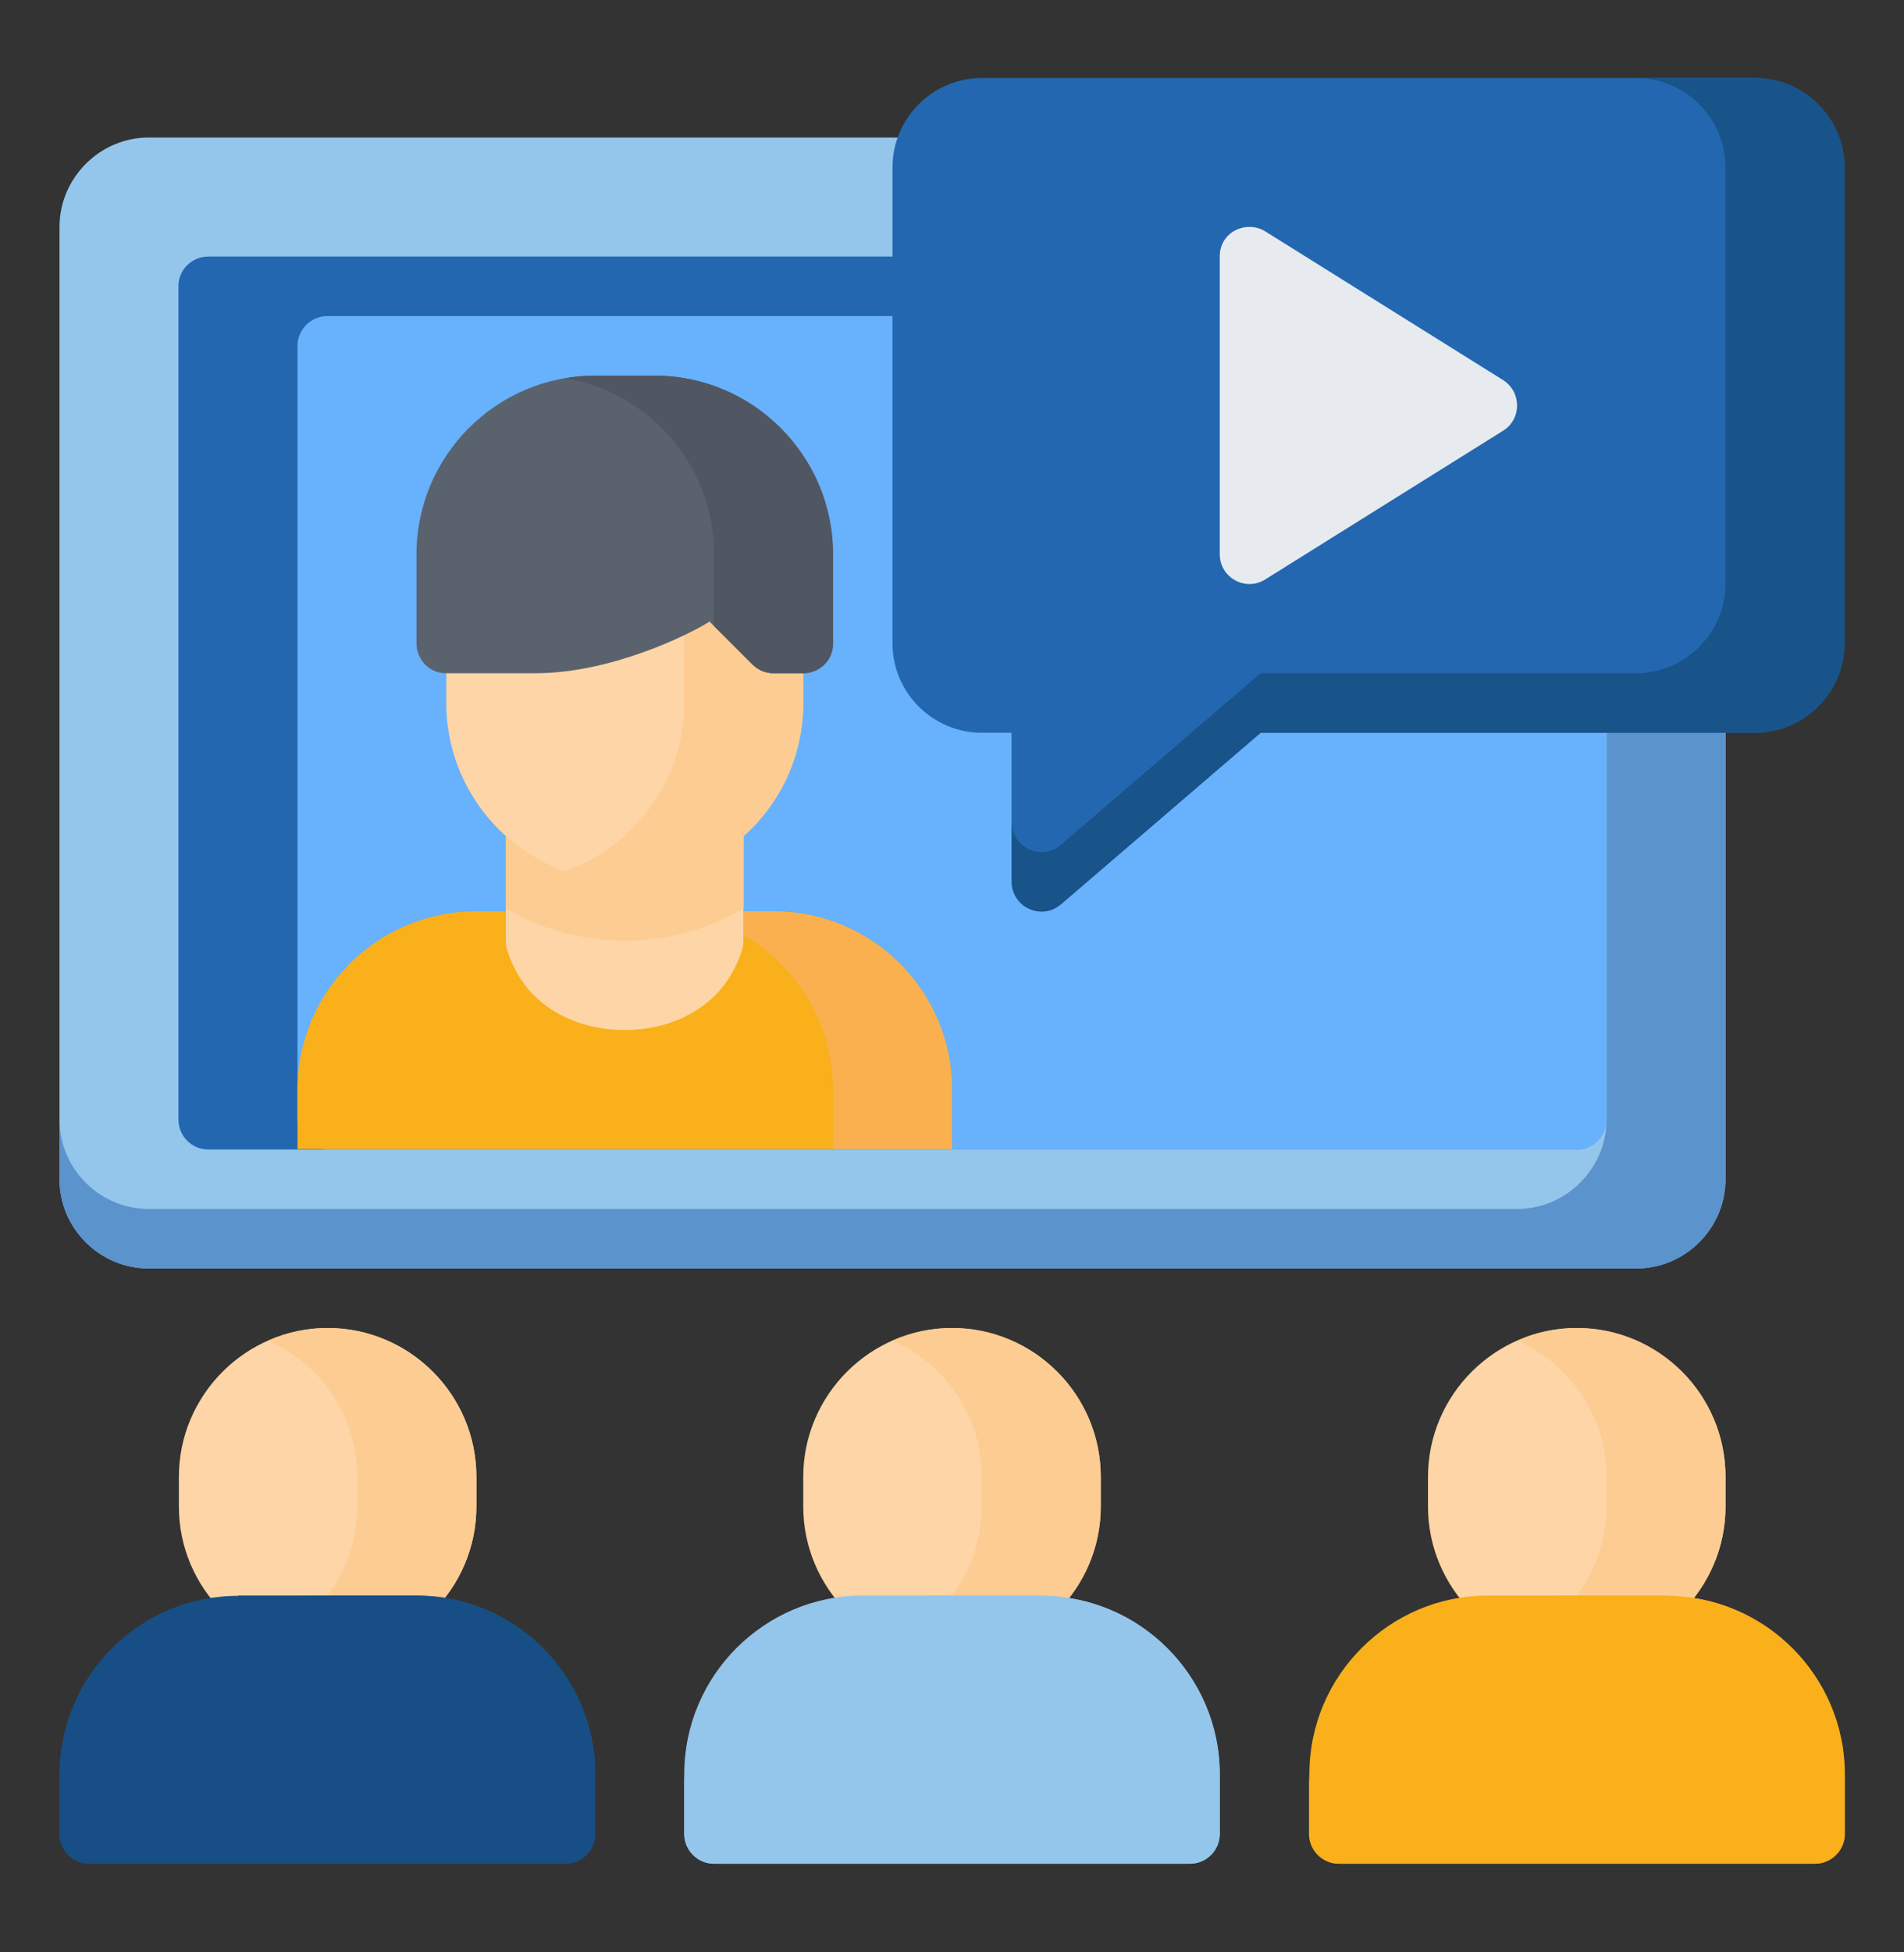
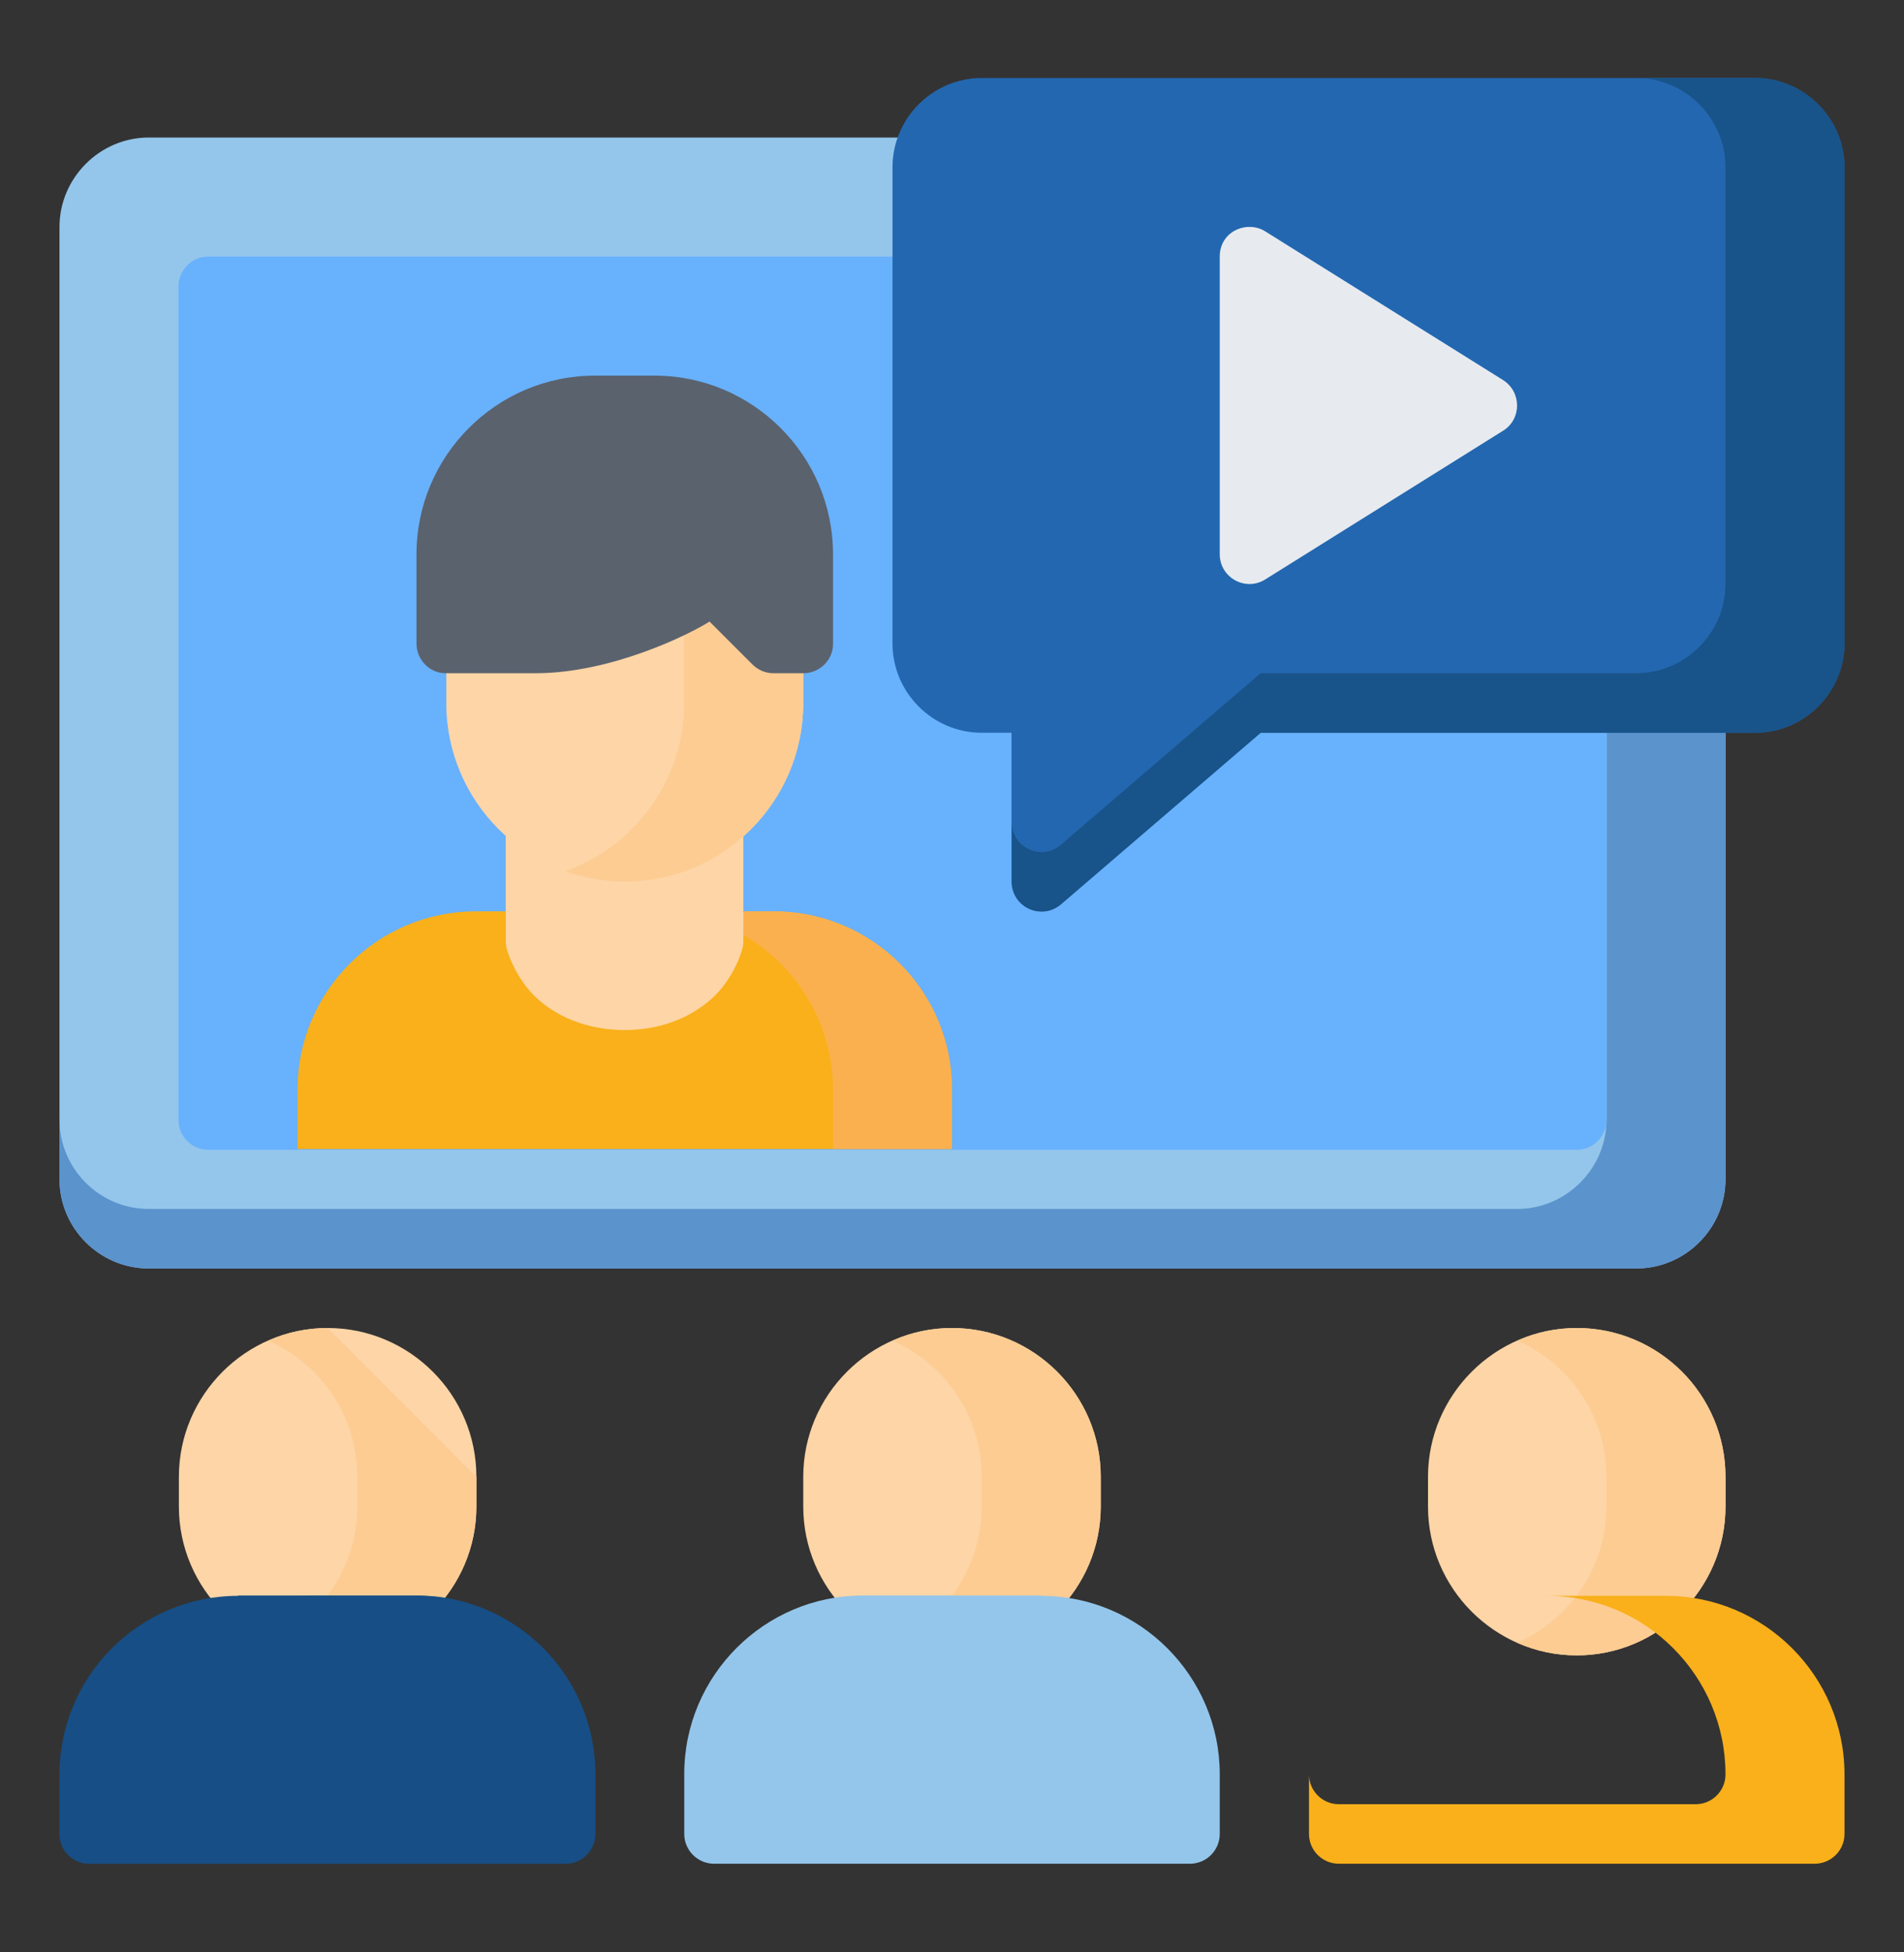
<svg xmlns="http://www.w3.org/2000/svg" width="40" height="41" viewBox="0 0 40 41" fill="none">
  <rect x="0" y="0" width="40" height="41" fill="#333333" stroke="none" />
  <path d="M3.125 2.888C2.094 2.888 1.25 3.74 1.25 4.763V24.763C1.25 25.795 2.094 26.638 3.125 26.638H34.375C35.406 26.638 36.25 25.795 36.25 24.763V4.763C36.25 3.732 35.398 2.888 34.375 2.888H3.125Z" fill="#94C6EB" />
  <path d="M31.875 2.888C32.906 2.888 33.75 3.74 33.75 4.763V23.513C33.75 24.545 32.898 25.388 31.875 25.388H3.125C2.094 25.388 1.25 24.545 1.25 23.513V24.763C1.25 25.795 2.094 26.638 3.125 26.638H34.375C35.406 26.638 36.25 25.795 36.25 24.763V4.763C36.25 3.732 35.398 2.888 34.375 2.888H31.875Z" fill="#5B93CD" />
  <path d="M6.883 27.888C5.164 27.888 3.758 29.295 3.758 31.013V31.638C3.758 33.357 5.164 34.763 6.883 34.763C8.602 34.763 10.008 33.357 10.008 31.638V31.013C10.008 29.287 8.602 27.888 6.883 27.888Z" fill="#FDD5A6" />
  <path d="M33.125 27.888C31.406 27.888 30 29.295 30 31.013V31.638C30 33.357 31.406 34.763 33.125 34.763C34.844 34.763 36.25 33.357 36.25 31.638V31.013C36.25 29.287 34.844 27.888 33.125 27.888Z" fill="#FDD5A6" />
-   <path d="M6.883 27.888C6.438 27.888 6.016 27.982 5.633 28.154C6.734 28.638 7.508 29.732 7.508 31.013V31.638C7.508 32.912 6.734 34.013 5.633 34.498C6.016 34.67 6.438 34.763 6.883 34.763C8.602 34.763 10.008 33.357 10.008 31.638V31.013C10.008 29.287 8.602 27.888 6.883 27.888Z" fill="#FDCC93" />
+   <path d="M6.883 27.888C6.438 27.888 6.016 27.982 5.633 28.154C6.734 28.638 7.508 29.732 7.508 31.013V31.638C7.508 32.912 6.734 34.013 5.633 34.498C6.016 34.67 6.438 34.763 6.883 34.763C8.602 34.763 10.008 33.357 10.008 31.638V31.013Z" fill="#FDCC93" />
  <path d="M33.125 27.888C32.68 27.888 32.258 27.982 31.875 28.154C32.977 28.638 33.75 29.732 33.75 31.013V31.638C33.75 32.912 32.977 34.013 31.875 34.498C32.258 34.67 32.68 34.763 33.125 34.763C34.844 34.763 36.25 33.357 36.25 31.638V31.013C36.25 29.287 34.852 27.888 33.125 27.888Z" fill="#FDCC93" />
  <path d="M20 27.888C18.281 27.888 16.875 29.295 16.875 31.013V31.638C16.875 33.357 18.281 34.763 20 34.763C21.719 34.763 23.125 33.357 23.125 31.638V31.013C23.125 29.287 21.719 27.888 20 27.888Z" fill="#FDD5A6" />
  <path d="M20 27.888C19.555 27.888 19.133 27.982 18.75 28.154C19.852 28.638 20.625 29.732 20.625 31.013V31.638C20.625 32.912 19.852 34.013 18.75 34.498C19.133 34.67 19.555 34.763 20 34.763C21.719 34.763 23.125 33.357 23.125 31.638V31.013C23.125 29.287 21.719 27.888 20 27.888Z" fill="#FDCC93" />
  <path d="M4.375 5.388C4.031 5.388 3.75 5.67 3.75 6.013C3.75 6.013 3.75 6.013 3.75 6.021V23.521C3.75 23.865 4.031 24.146 4.375 24.146H33.125C33.469 24.146 33.75 23.865 33.75 23.521V6.013C33.75 5.67 33.469 5.388 33.125 5.388C33.125 5.388 33.125 5.388 33.117 5.388H4.375Z" fill="#68B1FC" />
  <path d="M5 33.513C2.93 33.513 1.25 35.201 1.25 37.263V38.513C1.25 38.857 1.531 39.138 1.875 39.138C1.875 39.138 1.875 39.138 1.883 39.138H11.883C12.227 39.138 12.508 38.857 12.508 38.513C12.508 38.513 12.508 38.513 12.508 38.506V37.256C12.508 35.185 10.82 33.506 8.758 33.506H5V33.513Z" fill="#174E85" />
  <path d="M21.875 33.513C23.945 33.513 25.625 35.201 25.625 37.263V38.513C25.625 38.857 25.344 39.138 25 39.138C25 39.138 25 39.138 24.992 39.138H15C14.656 39.138 14.375 38.857 14.375 38.513C14.375 38.513 14.375 38.513 14.375 38.506V37.256C14.375 35.185 16.062 33.506 18.125 33.506H21.875V33.513Z" fill="#94C6EB" />
-   <path d="M35.008 33.513C37.078 33.513 38.758 35.201 38.758 37.263V38.513C38.758 38.857 38.477 39.138 38.133 39.138H28.133C27.789 39.138 27.508 38.857 27.508 38.513C27.508 38.513 27.508 38.513 27.508 38.506V37.256C27.508 35.185 29.195 33.506 31.258 33.506H35.008V33.513Z" fill="#F9B01A" />
-   <path d="M22.5 37.888H15C14.656 37.888 14.375 37.607 14.375 37.263V38.513C14.375 38.857 14.656 39.138 15 39.138H25C25.344 39.138 25.625 38.857 25.625 38.513V37.263C25.625 35.193 23.938 33.513 21.875 33.513H19.375C21.445 33.513 23.125 35.193 23.125 37.263C23.125 37.607 22.844 37.888 22.5 37.888Z" fill="#94C6EB" />
  <path d="M35.625 37.888H28.125C27.781 37.888 27.5 37.607 27.5 37.263V38.513C27.5 38.857 27.781 39.138 28.125 39.138H38.125C38.469 39.138 38.75 38.857 38.75 38.513V37.263C38.75 35.193 37.062 33.513 35 33.513H32.5C34.57 33.513 36.25 35.193 36.25 37.263C36.25 37.607 35.969 37.888 35.625 37.888Z" fill="#F9B01A" />
  <path d="M9.375 37.888H1.875C1.531 37.888 1.25 37.607 1.25 37.263V38.513C1.25 38.857 1.531 39.138 1.875 39.138H11.875C12.219 39.138 12.5 38.857 12.5 38.513V37.263C12.5 35.193 10.812 33.513 8.75 33.513H6.25C8.32 33.513 10 35.193 10 37.263C10.008 37.607 9.727 37.888 9.375 37.888Z" fill="#174E85" />
-   <path d="M4.375 5.388C4.031 5.388 3.742 5.67 3.75 6.013V23.513C3.75 23.857 4.031 24.138 4.375 24.138H6.875C6.531 24.138 6.25 23.865 6.25 23.513V7.263C6.25 6.92 6.531 6.638 6.875 6.638H33.125C33.469 6.638 33.75 6.92 33.75 7.263V6.013C33.75 5.67 33.469 5.388 33.125 5.388H4.375Z" fill="#2367B0" />
  <path d="M20.625 1.638C19.594 1.638 18.75 2.482 18.75 3.513V13.513C18.75 14.545 19.594 15.388 20.625 15.388H21.25V18.513C21.25 18.857 21.523 19.138 21.875 19.138C22.023 19.138 22.172 19.084 22.289 18.99L26.484 15.388H36.875C37.906 15.388 38.75 14.537 38.75 13.513V3.513C38.75 2.482 37.898 1.638 36.875 1.638H20.625Z" fill="#2367B0" />
  <path d="M25.625 5.388V11.638C25.625 12.131 26.164 12.427 26.578 12.17L31.578 9.045C31.969 8.802 31.969 8.232 31.578 7.982L26.578 4.857C26.203 4.623 25.625 4.849 25.625 5.388Z" fill="#E7EBEF" />
  <path d="M34.375 1.638C35.406 1.638 36.25 2.482 36.25 3.513V12.263C36.25 13.295 35.398 14.138 34.375 14.138H26.484L22.289 17.74C21.883 18.092 21.25 17.802 21.258 17.263V18.513C21.258 19.052 21.883 19.342 22.289 18.99L26.484 15.388H36.875C37.906 15.388 38.75 14.537 38.75 13.513V3.513C38.75 2.482 37.898 1.638 36.875 1.638H34.375Z" fill="#185389" />
  <path d="M10 19.138C7.93 19.138 6.25 20.818 6.25 22.881V24.131H20V22.881C20 20.81 18.32 19.138 16.25 19.138H10Z" fill="#F9B01A" />
  <path d="M13.75 19.138C15.82 19.138 17.5 20.818 17.5 22.881V24.131H20V22.881C20 20.81 18.32 19.138 16.25 19.138H13.75Z" fill="#FBB04F" />
  <path d="M10.625 16.638V19.763C10.625 19.81 10.633 19.857 10.641 19.904C10.641 19.904 10.75 20.365 11.117 20.795C11.484 21.224 12.172 21.631 13.125 21.631C14.078 21.631 14.758 21.217 15.125 20.795C15.492 20.365 15.602 19.904 15.602 19.904C15.609 19.857 15.617 19.81 15.617 19.763V16.638H10.625Z" fill="#FDD5A6" />
-   <path d="M10.625 16.638V19.076C11.359 19.506 12.219 19.756 13.125 19.756C14.031 19.756 14.883 19.506 15.625 19.076V16.638H10.625Z" fill="#FDCC93" />
  <path d="M9.375 12.263V14.763C9.375 16.834 11.062 18.513 13.125 18.513C15.195 18.513 16.875 16.834 16.875 14.763V12.263H9.375Z" fill="#FDD5A6" />
  <path d="M14.375 12.263V14.763C14.375 16.388 13.328 17.779 11.875 18.295C12.266 18.435 12.688 18.513 13.125 18.513C15.195 18.513 16.875 16.834 16.875 14.763V12.263H14.375Z" fill="#FDCC93" />
  <path d="M12.5 7.888C10.43 7.888 8.75 9.576 8.75 11.638V13.513C8.75 13.857 9.031 14.146 9.375 14.138H11.25C12.844 14.138 14.492 13.318 14.906 13.053L15.805 13.951C15.922 14.068 16.078 14.138 16.25 14.138H16.875C17.219 14.138 17.508 13.857 17.5 13.513V11.638C17.5 9.568 15.812 7.888 13.75 7.888H12.5Z" fill="#5A626E" />
-   <path d="M12.5 7.888C12.289 7.888 12.078 7.912 11.875 7.943C13.648 8.24 15 9.787 15 11.638V13.146L15.805 13.951C15.922 14.068 16.078 14.138 16.25 14.138H16.875C17.219 14.138 17.508 13.857 17.5 13.513V11.638C17.5 9.568 15.812 7.888 13.75 7.888H12.5Z" fill="#515663" />
</svg>